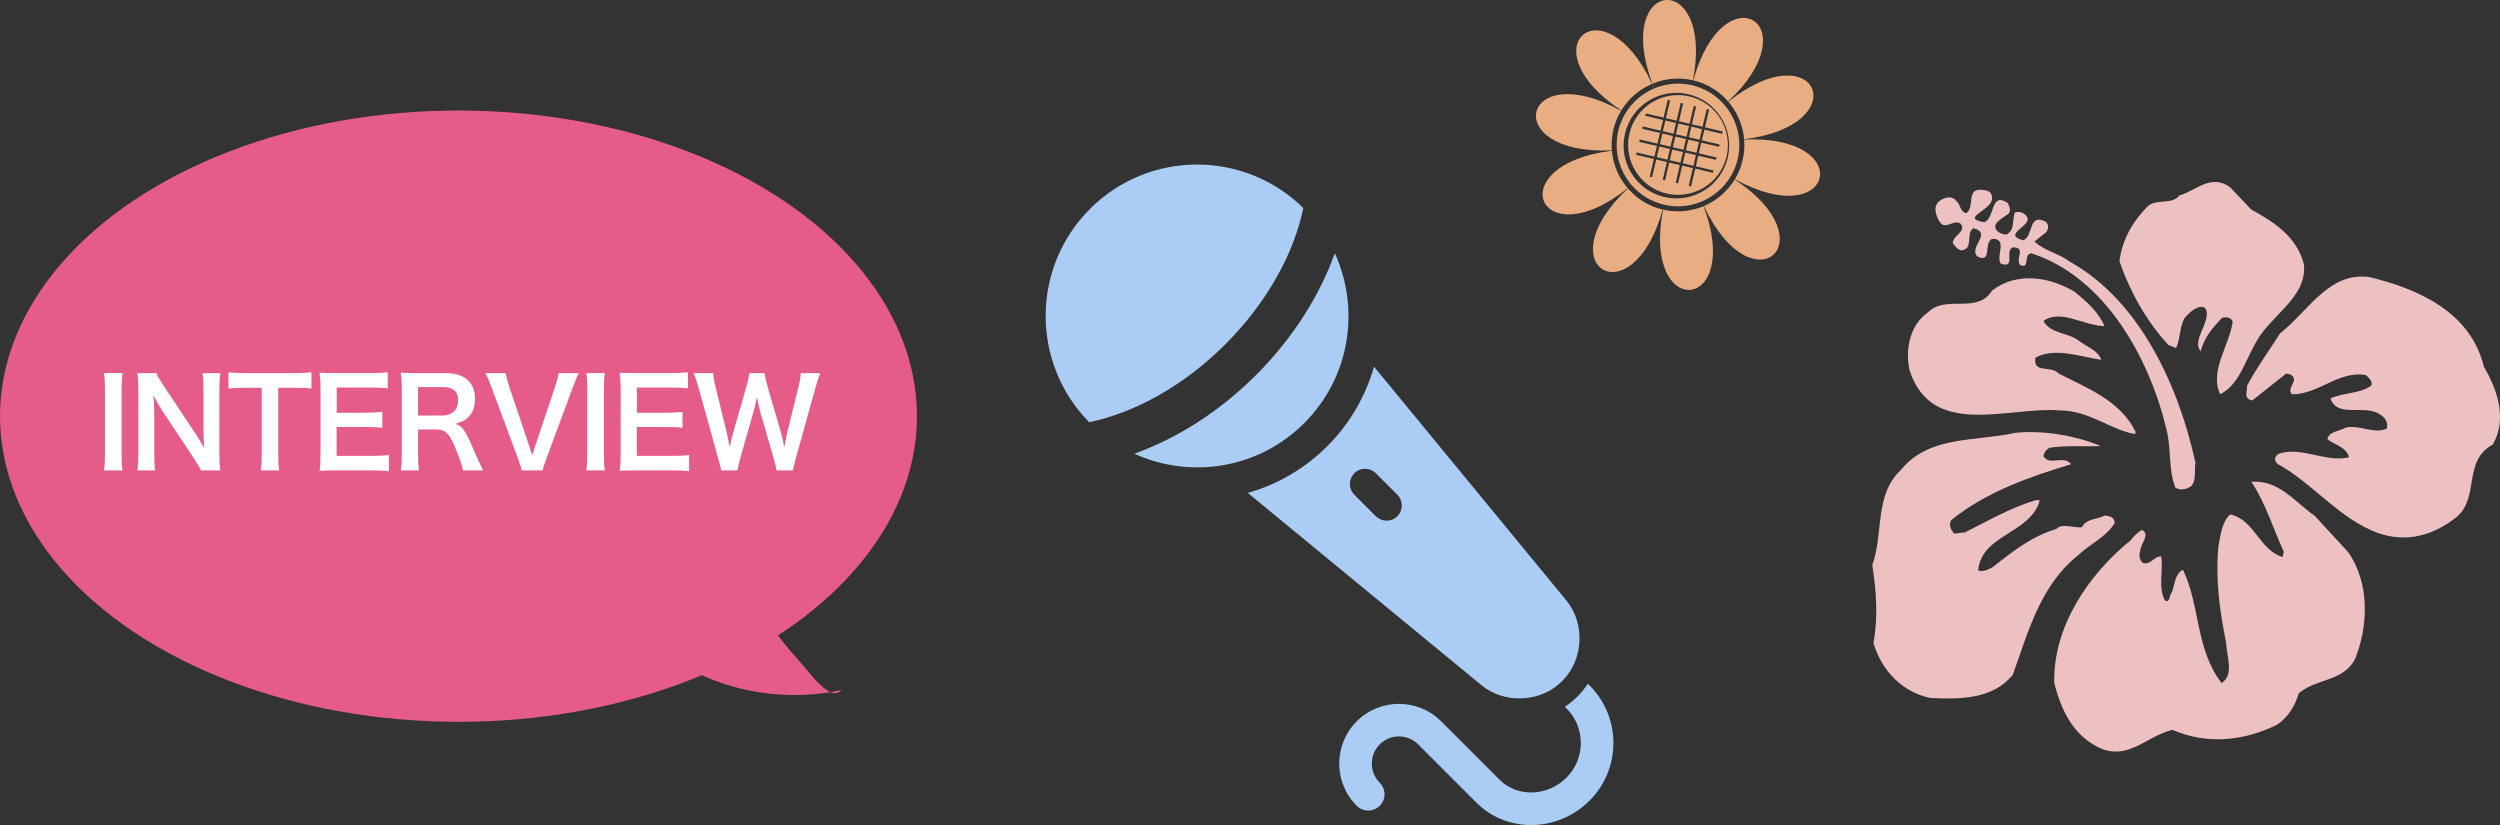
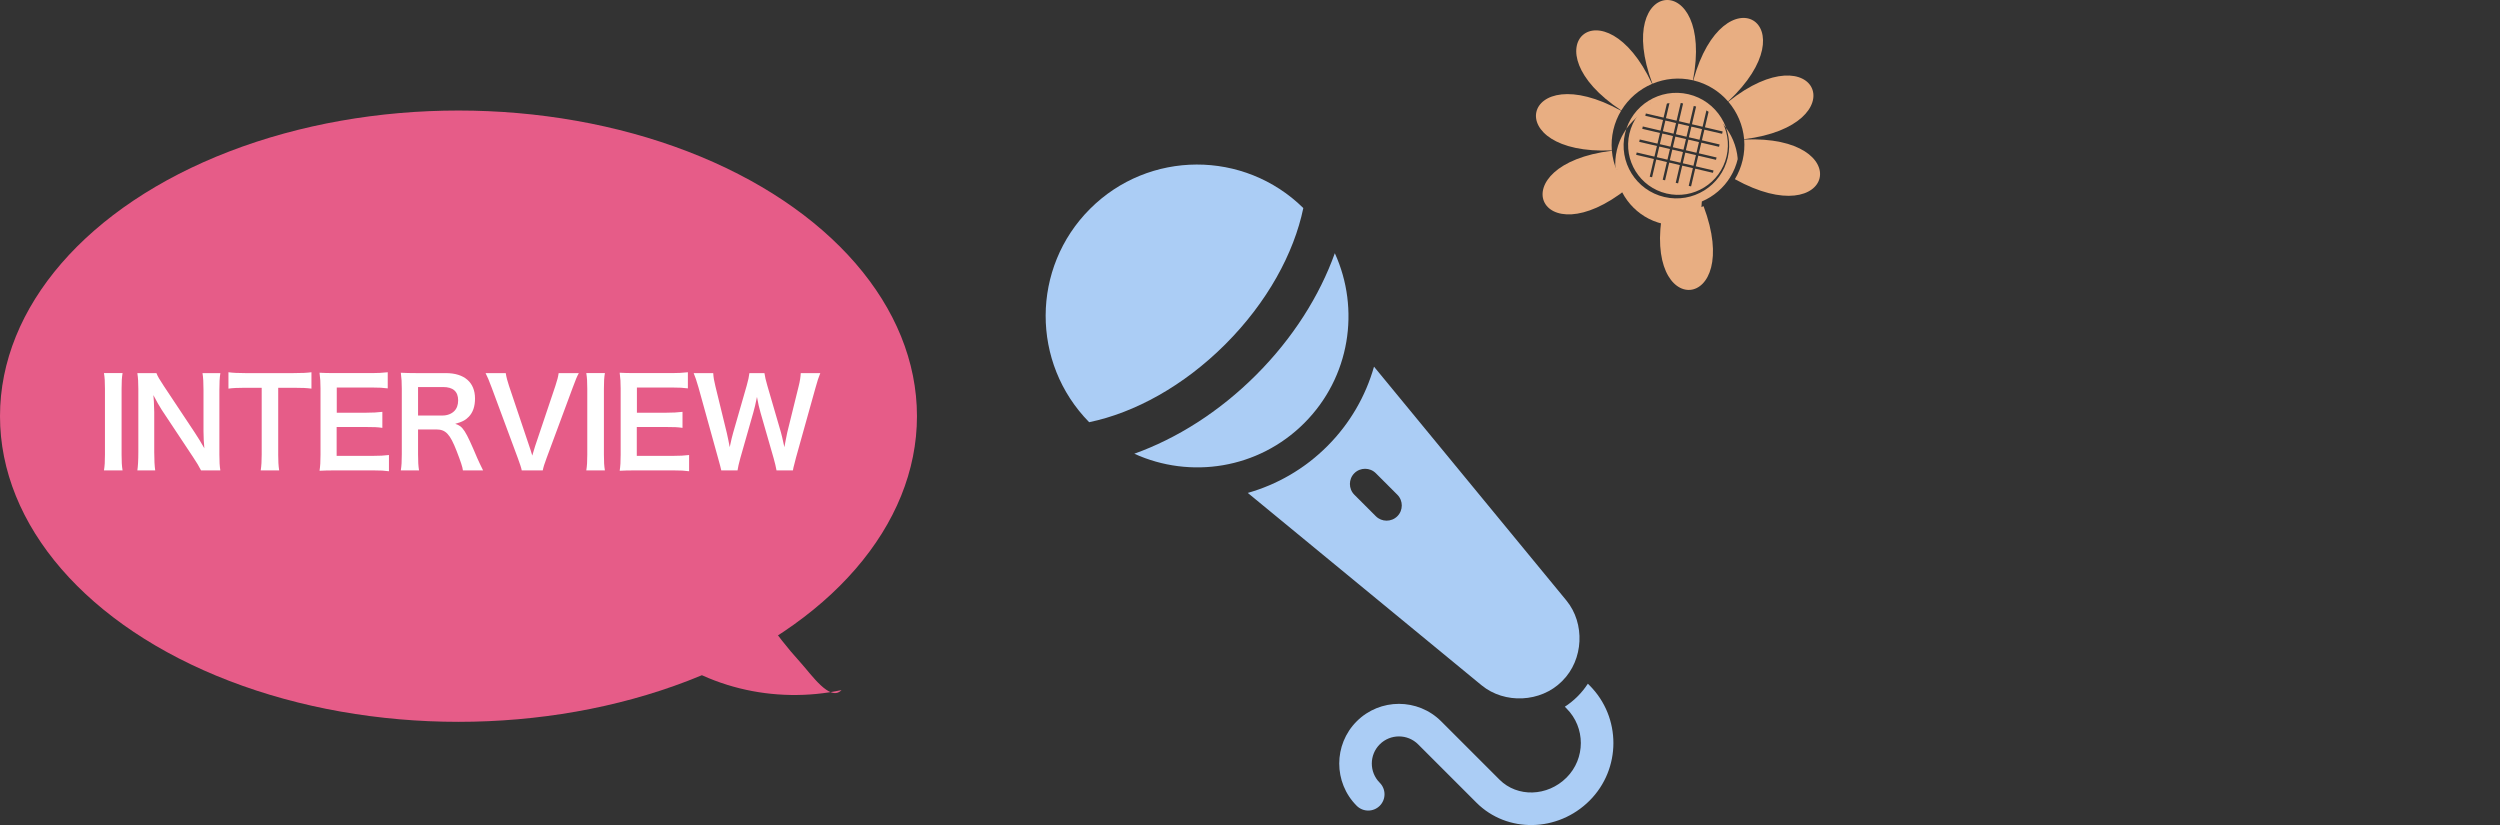
<svg xmlns="http://www.w3.org/2000/svg" id="_レイヤー_1" viewBox="0 0 314.898 103.922">
  <rect x="0" y="0" width="314.898" height="103.922" fill="#333333" stroke="none" />
  <defs>
    <style>.cls-1{fill:#edc1c1;}.cls-1,.cls-2,.cls-3,.cls-4,.cls-5{stroke-width:0px;}.cls-2{fill:#e8ae82;}.cls-3{fill:#fff;}.cls-4{fill:#e65c88;}.cls-5{fill:#abcdf5;}</style>
  </defs>
  <ellipse class="cls-4" cx="57.75" cy="52.422" rx="57.75" ry="38.5" />
  <path class="cls-3" d="m15.438,46.995c-.093.585-.123,1.062-.123,1.986v8.283c0,.908.03,1.401.123,1.985h-2.341c.093-.584.123-1.077.123-1.985v-8.283c0-.955-.03-1.37-.123-1.986h2.341Z" />
  <path class="cls-3" d="m25.323,59.25c-.262-.523-.539-.969-.985-1.646l-3.972-5.989c-.293-.462-.678-1.124-1.047-1.848q.015.216.062.785c.015.292.046.985.046,1.339v5.051c0,1.031.046,1.755.123,2.309h-2.248c.077-.508.123-1.277.123-2.324v-7.944c0-.801-.03-1.355-.123-1.986h2.402c.139.385.415.847.938,1.632l3.896,5.866c.37.554.862,1.354,1.201,1.971-.062-.601-.107-1.524-.107-2.171v-5.173c0-.909-.031-1.54-.124-2.125h2.248c-.092.616-.123,1.185-.123,2.125v8.145c0,.862.031,1.447.123,1.985h-2.433Z" />
  <path class="cls-3" d="m35.041,57.249c0,.831.031,1.37.123,2.001h-2.324c.092-.646.123-1.17.123-2.001v-8.406h-2.079c-.908,0-1.57.031-2.109.108v-2.063c.555.077,1.217.108,2.095.108h6.097c1.108,0,1.678-.031,2.263-.108v2.063c-.569-.077-1.154-.108-2.263-.108h-1.925v8.406Z" />
  <path class="cls-3" d="m48.993,59.358c-.554-.077-1.047-.108-1.986-.108h-4.803c-.924,0-1.34.016-1.956.047.093-.615.123-1.124.123-2.032v-8.33c0-.8-.03-1.262-.123-1.986.616.031,1.017.046,1.956.046h4.649c.77,0,1.277-.031,1.986-.108v2.032c-.586-.077-1.078-.108-1.986-.108h-4.435v3.172h3.741c.801,0,1.324-.031,2.002-.108v2.017c-.631-.092-1.047-.107-2.002-.107h-3.756v3.633h4.618c.862,0,1.309-.03,1.971-.107v2.048Z" />
  <path class="cls-3" d="m58.309,59.25c-.03-.369-.292-1.154-.801-2.463-.831-2.125-1.37-2.694-2.556-2.694h-2.294v3.142c0,.924.031,1.416.123,2.016h-2.294c.093-.646.123-1.062.123-2.001v-8.298c0-.816-.03-1.278-.123-2.001.647.031,1.124.046,1.971.046h3.695c2.34,0,3.68,1.17,3.68,3.202,0,.986-.262,1.755-.785,2.294-.431.446-.831.646-1.709.893.97.309,1.263.738,2.787,4.342.123.277.508,1.108.724,1.523h-2.541Zm-2.556-6.912c.57,0,1.108-.2,1.463-.555.323-.322.492-.77.492-1.354,0-1.108-.631-1.678-1.894-1.678h-3.156v3.587h3.095Z" />
  <path class="cls-3" d="m65.719,59.25c-.062-.338-.23-.815-.492-1.539l-3.295-8.883c-.339-.924-.555-1.417-.771-1.832h2.541c.077.508.23,1.062.415,1.616l2.557,7.606c.076.185.262.8.369,1.17.139-.462.262-.894.354-1.17l2.557-7.606c.246-.77.338-1.093.415-1.616h2.541c-.216.385-.4.816-.771,1.832l-3.295,8.883c-.262.693-.415,1.186-.477,1.539h-2.648Z" />
  <path class="cls-3" d="m76.191,46.995c-.093.585-.123,1.062-.123,1.986v8.283c0,.908.03,1.401.123,1.985h-2.341c.093-.584.123-1.077.123-1.985v-8.283c0-.955-.03-1.37-.123-1.986h2.341Z" />
  <path class="cls-3" d="m86.799,59.358c-.554-.077-1.047-.108-1.986-.108h-4.803c-.924,0-1.34.016-1.956.047.093-.615.123-1.124.123-2.032v-8.33c0-.8-.03-1.262-.123-1.986.616.031,1.017.046,1.956.046h4.649c.77,0,1.277-.031,1.986-.108v2.032c-.586-.077-1.078-.108-1.986-.108h-4.435v3.172h3.741c.801,0,1.324-.031,2.002-.108v2.017c-.632-.092-1.047-.107-2.002-.107h-3.756v3.633h4.618c.862,0,1.309-.03,1.971-.107v2.048Z" />
  <path class="cls-3" d="m97.81,59.25c-.062-.369-.216-1.031-.37-1.555l-1.647-5.727c-.169-.602-.308-1.186-.446-1.971-.169.877-.323,1.478-.462,1.971l-1.632,5.727c-.185.693-.308,1.186-.354,1.555h-2.048q-.076-.385-.415-1.585l-2.448-8.837c-.262-.893-.416-1.371-.616-1.832h2.464c.03.523.107.985.277,1.663l1.432,5.865c.107.479.277,1.264.369,1.802.2-.954.309-1.386.432-1.816l1.709-5.943c.185-.647.292-1.155.339-1.57h1.894c.046.369.185.97.354,1.54l1.725,5.928c.107.4.185.708.432,1.862q.076-.354.169-.893c.046-.247.169-.847.2-.985l1.432-5.805c.154-.585.246-1.216.262-1.647h2.464c-.216.523-.354.939-.601,1.832l-2.464,8.822c-.107.431-.185.708-.215.847q-.124.432-.17.754h-2.062Z" />
  <path class="cls-4" d="m81.437,80.432c6.815,6.281,16.241,8.261,24.563,6.49-1.442,1.529-3.795-1.961-5.214-3.523-3.219-3.543-6.02-7.689-8.283-12.26-1.536,5.14-5.27,9.137-9.54,10.213" />
  <rect class="cls-2" x="208.827" y="18.597" width="1.376" height="1.376" transform="translate(142.982 218.889) rotate(-76.824)" />
  <rect class="cls-2" x="210.465" y="18.98" width="1.376" height="1.376" transform="translate(143.873 220.78) rotate(-76.824)" />
  <rect class="cls-2" x="212.485" y="17.726" width="1.376" height="1.376" transform="translate(146.654 221.779) rotate(-76.824)" />
  <rect class="cls-2" x="209.211" y="16.959" width="1.376" height="1.376" transform="translate(144.872 217.998) rotate(-76.824)" />
  <rect class="cls-2" x="211.231" y="15.706" width="1.376" height="1.376" transform="translate(147.653 218.998) rotate(-76.824)" />
  <rect class="cls-2" x="212.102" y="19.363" width="1.376" height="1.376" transform="translate(144.764 222.67) rotate(-76.824)" />
  <rect class="cls-2" x="210.848" y="17.343" width="1.376" height="1.376" transform="translate(145.763 219.889) rotate(-76.824)" />
  <rect class="cls-2" x="209.594" y="15.322" width="1.376" height="1.376" transform="translate(146.762 217.108) rotate(-76.824)" />
  <rect class="cls-2" x="212.869" y="16.089" width="1.376" height="1.376" transform="translate(148.544 220.888) rotate(-76.824)" />
  <path class="cls-2" d="m212.792,12.141c-3.379-.791-6.76,1.307-7.551,4.686s1.307,6.76,4.686,7.551c3.379.791,6.76-1.307,7.551-4.686.791-3.379-1.307-6.76-4.686-7.551Zm3.808,6.055l-.07.298-2.233-.523-.314,1.34,2.233.523-.07.298-2.233-.523-.314,1.34,2.233.523-.07.298-2.233-.523-.523,2.233-.297-.07.523-2.233-1.34-.314-.523,2.233-.297-.07.523-2.233-1.34-.314-.523,2.233-.297-.07.523-2.233-1.34-.314-.523,2.233-.297-.07.523-2.233-2.233-.523.07-.298,2.233.523.314-1.34-2.233-.523.07-.298,2.233.523.314-1.34-2.233-.523.07-.298,2.233.523.314-1.34-2.233-.523.07-.298,2.233.523.523-2.233.149.035.149.035-.523,2.233,1.34.314.523-2.233.149.035.149.035-.523,2.233,1.34.314.523-2.233.149.035.149.035-.523,2.233,1.34.314.523-2.233.149.035.148.035-.523,2.233,2.233.523-.07.298-2.233-.523-.314,1.34,2.233.523Z" />
-   <path class="cls-2" d="m214.361,25.377c1.482-.627,2.756-1.709,3.608-3.113-.11-.069-.217-.138-.331-.206.113.069.224.132.336.197.409-.676.721-1.425.911-2.234s.242-1.619.175-2.406c-.129.009-.257.016-.389.027.132-.011.259-.025.388-.038-.14-1.636-.802-3.171-1.851-4.391-.099.083-.196.163-.296.249.1-.086.193-.171.289-.257-1.029-1.192-2.428-2.084-4.075-2.47-.031.126-.064.25-.094.379.03-.13.056-.255.084-.382-1.648-.384-3.297-.207-4.748.405-.081-.199-.157-.396-.23-.59-.013.006-.027.011-.04.016.088.188.175.38.261.577-1.482.627-2.756,1.709-3.608,3.113.11.069.217.138.331.206-.113-.069-.224-.132-.336-.197-.409.676-.721,1.425-.911,2.234s-.242,1.619-.175,2.406c.129-.009.257-.016.389-.027-.132.011-.259.025-.388.038.14,1.636.802,3.171,1.851,4.391.002.003.005.005.007.008,1.029,1.192,2.428,2.084,4.075,2.47.031-.126.064-.25.094-.38-.03.13-.056.255-.084.382,1.648.384,3.297.207,4.748-.405.003-.001.006-.003.01-.004Zm-4.72-.563c-3.575-.837-5.794-4.413-4.957-7.988.837-3.575,4.413-5.794,7.988-4.957,3.575.837,5.794,4.413,4.957,7.988s-4.413,5.794-7.988,4.957Z" />
+   <path class="cls-2" d="m214.361,25.377c1.482-.627,2.756-1.709,3.608-3.113-.11-.069-.217-.138-.331-.206.113.069.224.132.336.197.409-.676.721-1.425.911-2.234c-.129.009-.257.016-.389.027.132-.011.259-.025.388-.038-.14-1.636-.802-3.171-1.851-4.391-.099.083-.196.163-.296.249.1-.086.193-.171.289-.257-1.029-1.192-2.428-2.084-4.075-2.47-.031.126-.064.25-.094.379.03-.13.056-.255.084-.382-1.648-.384-3.297-.207-4.748.405-.081-.199-.157-.396-.23-.59-.013.006-.027.011-.04.016.088.188.175.38.261.577-1.482.627-2.756,1.709-3.608,3.113.11.069.217.138.331.206-.113-.069-.224-.132-.336-.197-.409.676-.721,1.425-.911,2.234s-.242,1.619-.175,2.406c.129-.009.257-.016.389-.027-.132.011-.259.025-.388.038.14,1.636.802,3.171,1.851,4.391.002.003.005.005.007.008,1.029,1.192,2.428,2.084,4.075,2.47.031-.126.064-.25.094-.38-.03.13-.056.255-.084.382,1.648.384,3.297.207,4.748-.405.003-.001.006-.003.01-.004Zm-4.72-.563c-3.575-.837-5.794-4.413-4.957-7.988.837-3.575,4.413-5.794,7.988-4.957,3.575.837,5.794,4.413,4.957,7.988s-4.413,5.794-7.988,4.957Z" />
  <path class="cls-2" d="m208.138,10.548c1.562-.655,3.335-.845,5.106-.436,2.721-14.09-10.155-13.001-5.106.436Z" />
-   <path class="cls-2" d="m209.432,26.396c-1.77-.419-3.274-1.376-4.383-2.657-10.488,9.8.567,16.49,4.383,2.657Z" />
  <path class="cls-2" d="m217.699,12.812c1.126,1.314,1.836,2.964,1.991,4.722,14.242-1.765,9.228-13.675-1.991-4.722Z" />
  <path class="cls-2" d="m209.475,26.406c-2.721,14.09,10.155,13.002,5.106-.435-1.562.655-3.335.845-5.106.435Z" />
  <path class="cls-2" d="m219.694,17.578c.07.846.012,1.717-.191,2.587s-.539,1.676-.977,2.404c12.558,6.942,15.503-5.638,1.168-4.991Z" />
  <path class="cls-2" d="m205.021,23.707c-1.126-1.314-1.836-2.964-1.991-4.722-14.242,1.765-9.228,13.675,1.991,4.722Z" />
-   <path class="cls-2" d="m218.502,22.607c-.919,1.507-2.288,2.67-3.88,3.348,6.079,13.003,15.859,4.555,3.88-3.348Z" />
  <path class="cls-2" d="m203.026,18.941c-.07-.846-.012-1.717.191-2.587s.539-1.676.977-2.404c-12.558-6.942-15.503,5.637-1.168,4.991Z" />
  <path class="cls-2" d="m213.287,10.123c1.769.419,3.274,1.376,4.383,2.657,10.488-9.8-.567-16.49-4.383-2.657Z" />
  <path class="cls-2" d="m204.217,13.913c.919-1.507,2.288-2.67,3.88-3.348-6.079-13.003-15.859-4.555-3.88,3.348Z" />
-   <path class="cls-1" d="m283.546,26.374c2.821,1.567,5.772,3.398,6.65,6.932.447,4.233-4.373,6.486-6.134,9.991-1.271,2.221-2.097,5.245-4.415,6.357-1.358-2.907,1.108-6.034,1.573-9.067-.11-.681-.896-.657-1.334-.56-1.139,1.223-2.286,2.504-2.679,4.229-1.025-1.221.629-2.944.768-4.598.012-.357-.029-.787-.411-.981-.929-.18-1.894.775-2.444,1.449-.604,1.266-.47,2.434-1.019,3.712l-.95-.365c-2.785-3.001-4.881-6.772-6.189-10.568.375-2.873,1.772-5.127,3.632-6.991,1.199-.91,2.962-.088,3.915-1.285,2.099-.616,3.962-2.78,6.389-1.05l2.647,2.795Zm-33.953-2.47c-1.956-.139-.818,2.062-1.889,2.939-.82-.101-.791-1.175-1.27-1.508-.573-.77-1.529-.474-2.164.005-.849.677-.413,1.841.042,2.592.747,1.104,1.616-.29,2.606.2.884,1.014-.881,1.453-.955,2.459.276.416.605.898,1.14.942,1.546-.242.457-2.074,1.438-2.785,2.526.608-.701,2.387.567,3.591,1.833.776.729-1.6,1.755-2.242,2.129-.13.49,2.135,1.143,3.102,1.96.739.452-1.714,1.538-2.044,1.735.033.275,1.375.894,2.214,1.321.616.382-1.368,1.424-1.468,9.276,2.992,14.872,13.206,17,22.091.667,2.47.222,5.09,1.149,7.431.592.353,1.332.258,1.956-.161.758-.817.38-1.97.571-2.956-2.032-9.404-6.878-20.375-15.831-25.347-1.361-1.044-3.17-1.335-4.439-2.543l1.209-.965c.529-.259.71-1.187.175-1.529-2.181-1.142-1.491,1.814-2.794,2.343-2.69-.698.81-1.706.536-2.779-.234-.645-.965-.907-1.602-.733-.384,1.07.052,2.236-1.08,2.797-.587-.053-1.03-.258-1.31-.672-.425-.922.995-1.43,1.653-2.025.272-.487-.007-.904-.17-1.294-2.186-1.443-1.564,1.861-2.936,2.435-3.369-.59,1.438-1.523.94-3.301-.063-.613-.7-.735-1.293-.79Zm48.83,10.991c-5.098-.682-7.69,4.342-11.224,7.087-1.385,2.194-2.935,4.299-4.156,6.587.03.787-.499,1.644.66,1.868l4.259-3.382.521.101c1.301.732-.638,1.739.237,2.508,3.297.037,5.938-3.059,9.298-2.41.302.3.929.78.647,1.328-1.337,1.002-3.41.842-5.118,1.594.826,2.565,4.377.666,6.273,2.053.603.297,1.048,1.104.798,1.776-1.694.695-3.322-.52-5.137-.151-.815.501-2.123.432-2.325,1.473.941.724,2.34.933,2.742,2.273-2.955.691-5.975-1.395-8.864-.452-.551.374-.642.841-.129,1.297,4.507,2.494,7.738,6.904,12.621,8.689,3.768,1.328,7.176.184,9.948-2.046,2.887-2.506.695-7.015,4.523-9.098,1.818-3.196.602-6.856-1.119-9.773-1.676-6.871-8.139-9.8-14.454-11.323Zm-37.126,1.844c-3.127-1.868-7.261-2.546-10.369-.14-1.912,3.054-5.792.441-8.102,2.759-2.292,1.601-2.907,4.786-2.269,7.373,2.847,8.6,12.606,4.416,18.868,4.966,3.843.021,6.264,2.413,9.519,2.98l.056-.289c-1.946-3.921-5.924-5.409-9.695-7.341-.934-1.08-3.265.09-2.918-2.004,2.478-1.326,5.665-.109,8.297.282-.424-1.227-1.851-1.622-2.838-2.414-1.362-1.042-3.617-.881-4.449-2.481,2.106-1.575,5.165.636,7.689.645-.836-1.904-2.338-3.157-3.789-4.336Zm-7.463,17.783c-5.085,1.122-10.815.316-14.353,4.618-3.459,3.297-2.158,7.755-3.646,12.034.499,3.341.748,6.392.149,9.822.97,3.371,3.602,6.225,7.192,6.918,3.693.173,7.836.193,10.361-2.929,1.963-5.507,3.489-11.221,8.116-14.952,1.551-1.505,3.573-2.315,4.704-4.139.021-.719-.605-.899-1.254-.965-.948.539-2.29.339-2.873,1.489-1.098.086-2.538-.55-3.226.216-3.062.911-5.468,2.791-8.024,4.82-.599.306-1.267.654-1.813.372.457-4.539,6.531-4.565,7.764-8.775l-.404-.079c-3.117.901-6.163,2.655-9.02,4.086l-1.352.162c-.445-.508-.702-1.039-.396-1.701,4.549-3.628,9.823-5.431,15.123-7.05-1.028-1.223-2.638.268-3.478-.974.01-.359.295-.906.814-1.105,2.104-.314,4.708-.113,6.407-.204-3.281-1.356-7.357-2.022-10.793-1.665Zm37.752,10.476c-2.489-1.741-4.577-4.609-8.001-4.308,1.861,2.823,2.711,5.871,4.072,8.778l-.133.691c-2.956-.87-3.537-4.706-6.596-5.356-1.071.875-1.254,2.76-1.5,4.035-.39,4.192.168,8.144.97,12.085.036,1.69,1.083,4.052-.568,5.116-3.312-4.303-2.679-9.769-4.872-14.279-1.139.62-1.023,2.206-1.485,3.021-.206.136-.108,1.178-.766.87-.94-1.684-.177-3.76-.489-5.563-.893-.051-1.299,1.132-2.318.813-.457-.448-.481-.933-.314-1.503.084-1.062,1.295-2.031.215-2.661-.471.272-1.129.865-1.393,1.294-5.406,4.363-9.807,10.966-9.658,17.959.844,3.41,2.338,6.579,5.63,8.179,3.69,1.733,6.065-1.53,9.264-2.234,4.492,1.945,9.118,1.334,13.162-.644,1.451-.982,2.265-2.384,2.751-3.978,2.288-1.896,5.566-1.444,7.076-4.277,1.63-4.074,1.952-9.477-.875-13.507l-4.171-4.532Z" />
  <path class="cls-5" d="m158.216,47.232c4.665-4.664,8.006-10.006,9.918-15.338,3.207,7.036,1.937,15.614-3.853,21.403-5.79,5.79-14.368,7.06-21.404,3.853,5.333-1.912,10.674-5.253,15.339-9.918Z" />
  <path class="cls-5" d="m137.191,53.181c-7.341-7.461-7.31-19.455.105-26.87,7.414-7.415,19.41-7.443,26.869-.105-1.183,5.713-4.552,11.89-9.818,17.155-5.267,5.268-11.444,8.635-17.156,9.819Z" />
  <path class="cls-5" d="m170.889,90.857c2.934-2.933,7.706-2.933,10.639,0l7.345,7.345c2.257,2.257,6.047,2.14,8.447-.259,2.4-2.4,2.4-6.305,0-8.705l-.218-.218c.558-.364,1.085-.781,1.566-1.262l.075-.075c.48-.479.898-1.007,1.261-1.565l.218.219c4,4,4,10.508,0,14.508-4,4-10.393,4.116-14.25.259l-7.344-7.345c-1.333-1.333-3.503-1.334-4.837,0-1.333,1.333-1.333,3.502,0,4.835.801.801.802,2.101,0,2.903-.801.801-2.101.801-2.902,0-2.933-2.933-2.933-7.707.001-10.641Z" />
  <path class="cls-5" d="m157.168,62.086l29.446,24.228c2.905,2.39,7.458,2.17,10.118-.49l.075-.075c2.66-2.66,2.88-7.213.49-10.118l-24.227-29.446c-1.044,3.67-3.003,7.131-5.887,10.015-2.884,2.884-6.346,4.844-10.016,5.887Zm13.423.229c-.745-.745-.744-1.963,0-2.708.745-.745,1.963-.745,2.708,0l2.709,2.709c.745.744.746,1.963,0,2.708-.744.745-1.963.745-2.708,0l-2.709-2.709Z" />
</svg>